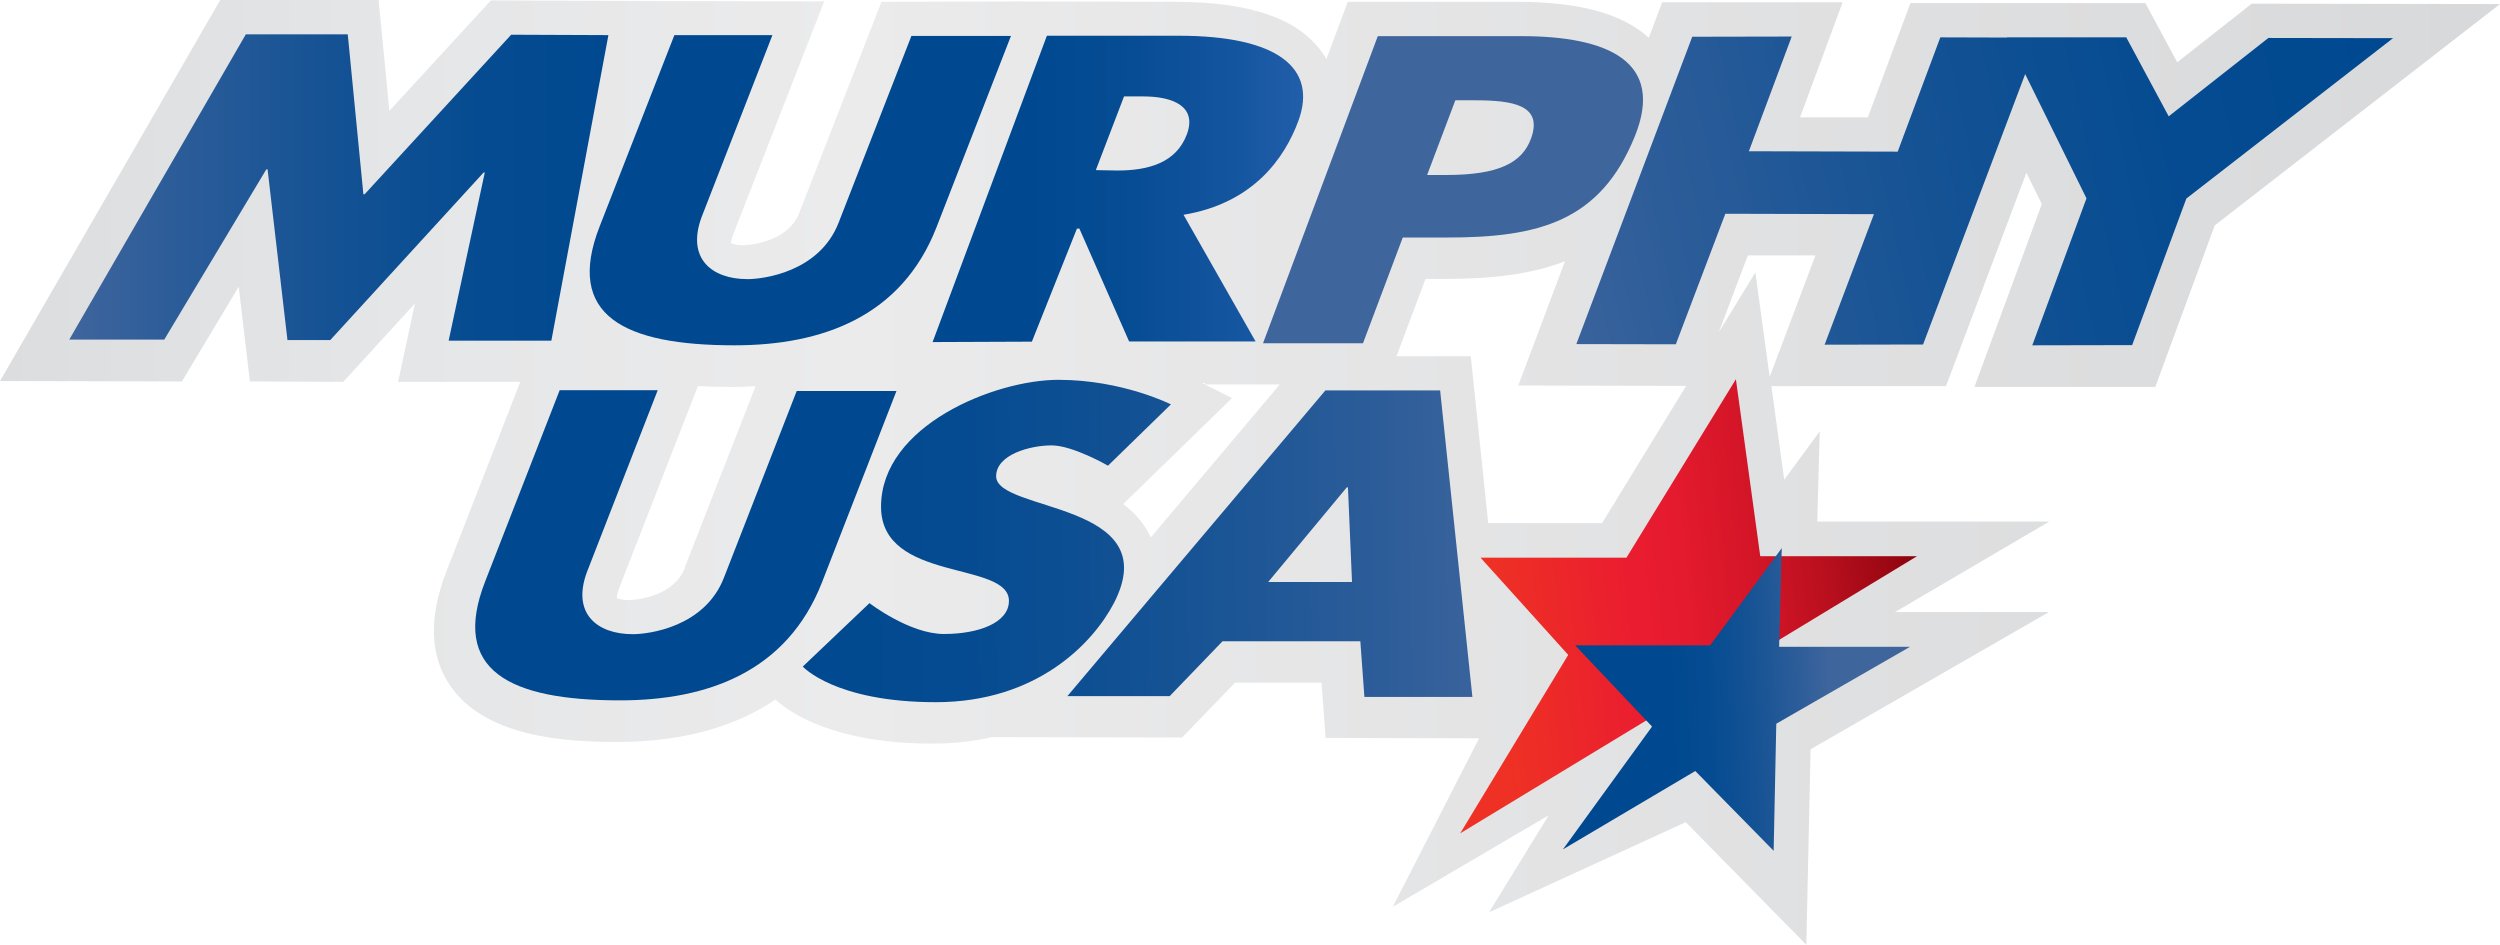
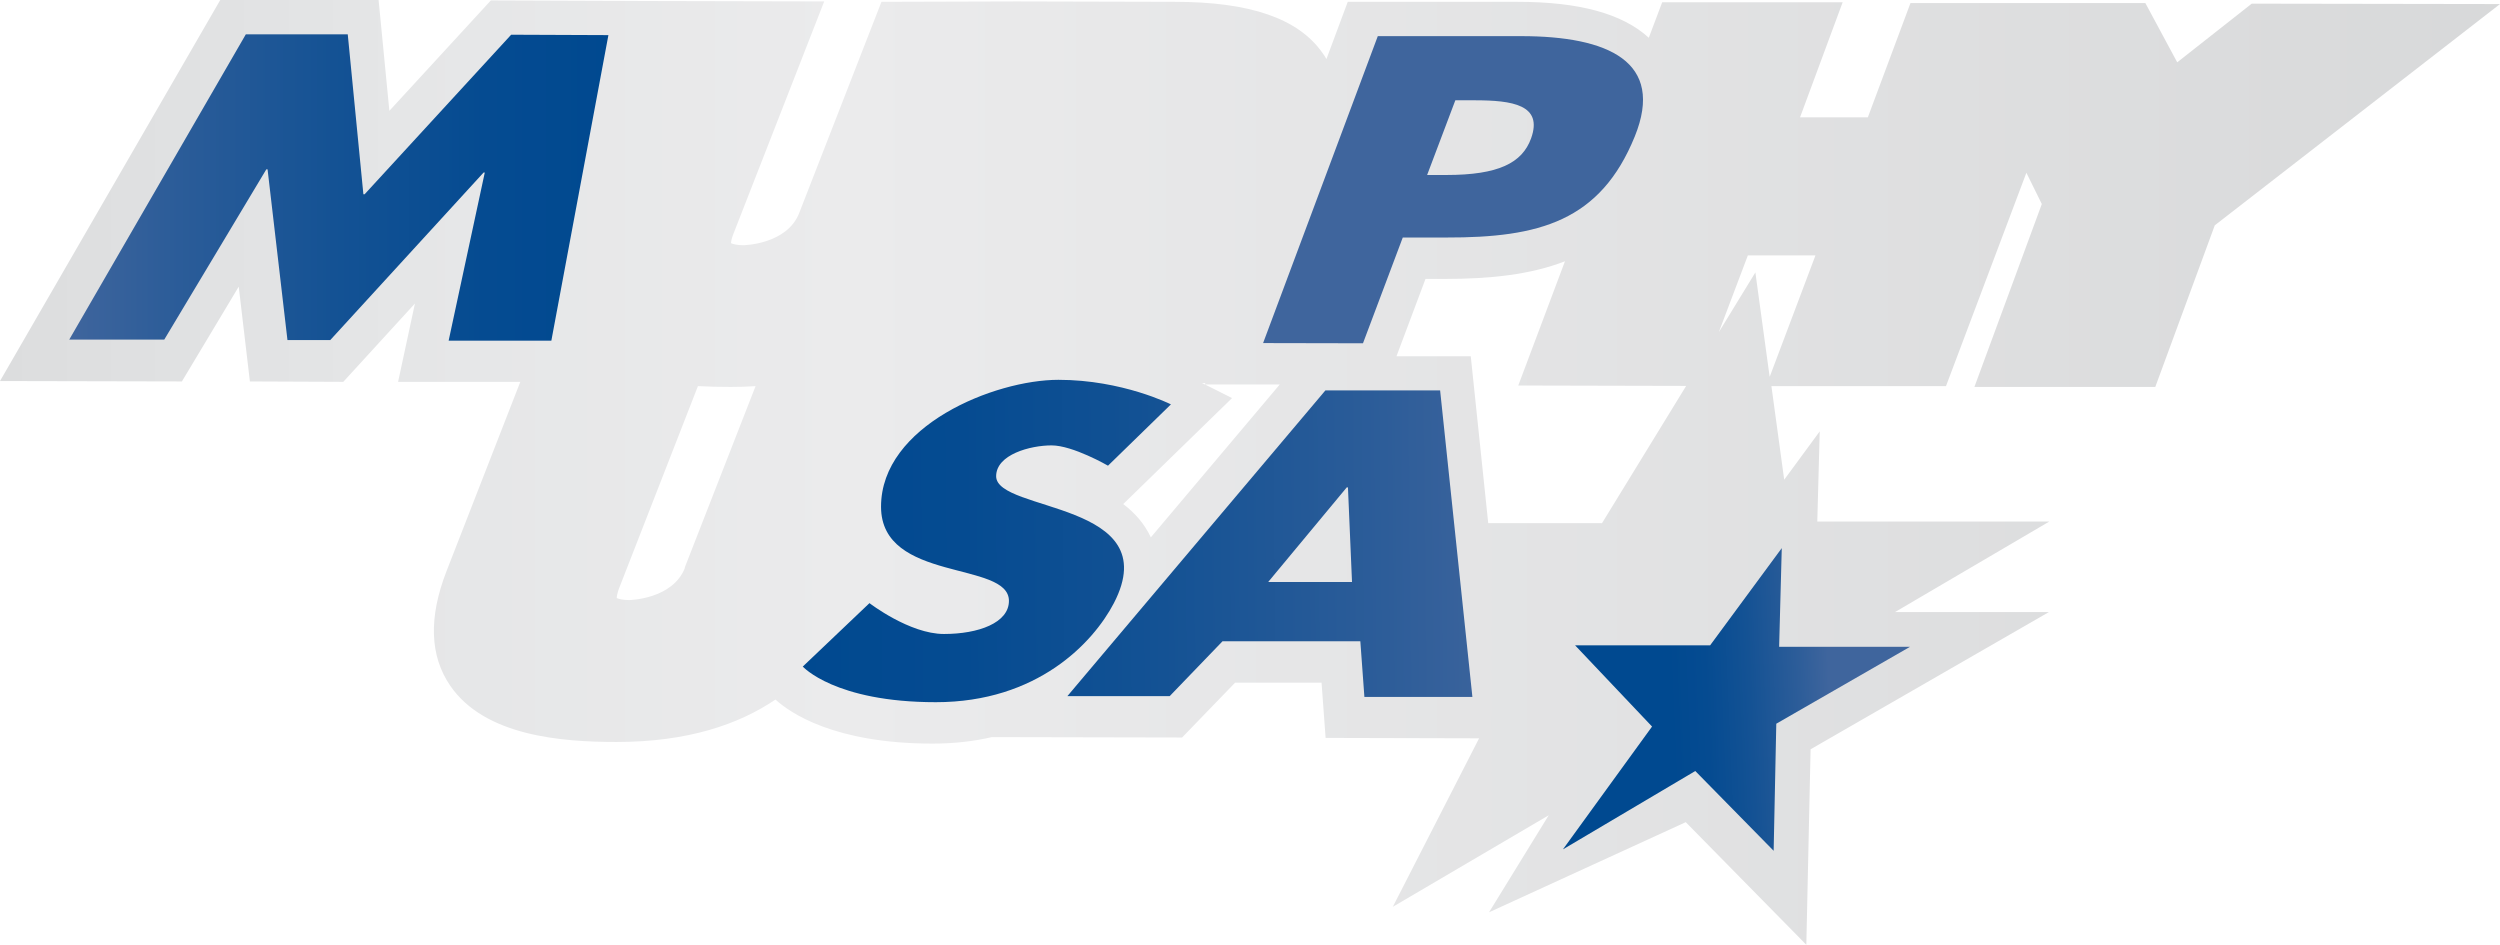
<svg xmlns="http://www.w3.org/2000/svg" xmlns:xlink="http://www.w3.org/1999/xlink" id="Layer_2" viewBox="0 0 123.15 46.56">
  <defs>
    <style>.cls-1{fill:url(#linear-gradient-2);}.cls-2{fill:url(#linear-gradient-6);}.cls-3{fill:#004990;}.cls-4{fill:url(#linear-gradient-5);}.cls-5{fill:url(#linear-gradient-7);}.cls-6{fill:#3f659d;}.cls-7{fill:url(#linear-gradient-3);}.cls-8{fill:url(#linear-gradient);}.cls-9{fill:url(#linear-gradient-4);}.cls-10{fill:url(#linear-gradient-8);}</style>
    <linearGradient id="linear-gradient" x1="0" y1="23.28" x2="123.15" y2="23.28" gradientUnits="userSpaceOnUse">
      <stop offset="0" stop-color="#dcddde" />
      <stop offset=".16" stop-color="#e5e6e7" />
      <stop offset=".34" stop-color="#ebebec" />
      <stop offset=".99" stop-color="#d8d9da" />
    </linearGradient>
    <linearGradient id="linear-gradient-2" x1="95.7" y1="28.04" x2="73.27" y2="30.45" gradientUnits="userSpaceOnUse">
      <stop offset="0" stop-color="#7d0008" />
      <stop offset=".11" stop-color="#990712" />
      <stop offset=".27" stop-color="#bc101f" />
      <stop offset=".42" stop-color="#d51628" />
      <stop offset=".56" stop-color="#e41a2e" />
      <stop offset=".67" stop-color="#ea1c30" />
      <stop offset=".99" stop-color="#ee3124" />
    </linearGradient>
    <linearGradient id="linear-gradient-3" x1="90.14" y1="34.34" x2="73.76" y2="35.05" gradientUnits="userSpaceOnUse">
      <stop offset="0" stop-color="#3f659d" />
      <stop offset=".09" stop-color="#2d5d99" />
      <stop offset=".24" stop-color="#145294" />
      <stop offset=".37" stop-color="#054b91" />
      <stop offset=".48" stop-color="#004990" />
    </linearGradient>
    <linearGradient id="linear-gradient-4" x1="3.41" y1="9.24" x2="29.97" y2="9.24" gradientUnits="userSpaceOnUse">
      <stop offset="0" stop-color="#3f659d" />
      <stop offset=".18" stop-color="#2d5d99" />
      <stop offset=".49" stop-color="#145294" />
      <stop offset=".77" stop-color="#054b91" />
      <stop offset="1" stop-color="#004990" />
    </linearGradient>
    <linearGradient id="linear-gradient-5" x1="65.95" y1="9.3" x2="50.64" y2="9.3" gradientUnits="userSpaceOnUse">
      <stop offset="0" stop-color="#2963af" />
      <stop offset=".34" stop-color="#14559f" />
      <stop offset=".7" stop-color="#054c93" />
      <stop offset="1" stop-color="#004990" />
    </linearGradient>
    <linearGradient id="linear-gradient-6" x1="74.37" y1="13.7" x2="117.09" y2="4.45" xlink:href="#linear-gradient-4" />
    <linearGradient id="linear-gradient-7" x1="74.58" y1="26.72" x2="39.34" y2="27.08" xlink:href="#linear-gradient-4" />
    <linearGradient id="linear-gradient-8" x1="74.58" y1="26.4" x2="39.33" y2="26.75" xlink:href="#linear-gradient-4" />
  </defs>
  <g id="Layer_1-2">
    <g>
      <path class="cls-8" d="M110.92,.18l-3.67,2.89-1.57-2.92h-5.82s-.89,0-.89,0h-1.57s-3.29,0-3.29,0l-2.1,5.63h-3.34S90.77,.11,90.77,.11h-8.89s-.66,1.75-.66,1.75c-1.3-1.19-3.43-1.77-6.47-1.77h-8.36s-1.05,2.82-1.05,2.82c-.06-.11-.13-.22-.2-.31-1.19-1.69-3.56-2.51-7.27-2.51l-7.79-.02h0s-6.66,.02-6.66,.02l-4.05,10.4c-.6,1.55-2.73,1.59-2.75,1.59-.32,0-.52-.06-.61-.1,0-.08,.03-.23,.11-.44L40.6,.07l-8.56-.02h0s-7.86-.03-7.86-.03l-5,5.44-.53-5.46h-7.8S0,18.77,0,18.77l8.96,.02,2.8-4.67,.55,4.67,4.6,.02,3.53-3.86-.83,3.86h6.02s-3.64,9.34-3.64,9.34c-.88,2.27-.82,4.16,.19,5.63,1.7,2.48,5.49,2.77,8.19,2.77,3.5,0,6.01-.86,7.83-2.09,.7,.64,2.88,2.17,7.74,2.17,1.04,0,2.02-.11,2.92-.32l9.37,.02,2.61-2.7h4.26l.2,2.72,7.56,.02-4.25,8.3,7.68-4.51-2.94,4.78,9.69-4.44,5.94,6.04,.21-9.63,11.74-6.76h-7.58l7.6-4.46h-11.43l.12-4.44-1.75,2.38-.63-4.61h8.6s3.96-10.51,3.96-10.51l.76,1.54-3.32,9.01h8.91s2.93-7.96,2.93-7.96L123.15,.2l-12.23-.02ZM33.74,27.97c-.6,1.55-2.73,1.59-2.75,1.59-.32,0-.52-.06-.61-.1,0-.08,.03-.23,.1-.44l3.9-10c.56,.03,1.1,.04,1.61,.04,.43,0,.84-.01,1.23-.04l-3.49,8.94Zm25.64-9.1l-.03,.07-.14-.07h.16Zm-2.69,7.6c-.32-.68-.79-1.21-1.36-1.64l5.36-5.22-1.33-.67h3.68s-6.35,7.53-6.35,7.53Zm22.2-.7h-5.58l-.86-8.22h-3.66s1.43-3.81,1.43-3.81h.96c2.23,0,4.21-.21,5.91-.87l-2.3,6.12,8.27,.02-4.15,6.77Zm8.28-7.23l-.7-5.12-1.8,2.94,1.43-3.78h3.33s-2.25,5.97-2.25,5.97Z" />
      <g>
-         <polygon class="cls-1" points="71.93 41.05 94.43 27.4 86.71 27.4 85.51 18.68 80.12 27.47 72.93 27.47 77.25 32.26 71.93 41.05" />
        <polygon class="cls-7" points="87.77 27 84.24 31.79 77.59 31.79 81.38 35.79 76.99 41.84 83.51 37.98 87.37 41.91 87.5 35.65 94.09 31.86 87.64 31.86 87.77 27" />
        <path class="cls-9" d="M3.41,16.73L12.11,1.69h5.02s.77,7.88,.77,7.88h.06L25.18,1.71l4.79,.02-2.81,15.05h-5.06s1.78-8.28,1.78-8.28h-.06l-7.55,8.25h-2.11s-.98-8.41-.98-8.41h-.06l-5.03,8.39H3.41Z" />
-         <path class="cls-3" d="M44.89,1.77h4.91s-3.67,9.43-3.67,9.43c-1.72,4.4-5.63,5.81-9.95,5.81-5.43,0-8.36-1.46-6.64-5.86l3.68-9.42h4.83s-3.48,8.94-3.48,8.94c-.77,2.04,.47,3.08,2.25,3.08,.77,0,3.54-.34,4.49-2.78l3.59-9.21Z" />
-         <path class="cls-3" d="M39.25,19.26h4.91s-3.67,9.43-3.67,9.43c-1.72,4.4-5.63,5.81-9.95,5.81-5.43,0-8.36-1.46-6.64-5.86l3.67-9.42h4.83s-3.48,8.94-3.48,8.94c-.77,2.04,.47,3.08,2.25,3.08,.77,0,3.54-.34,4.49-2.78l3.59-9.21Z" />
-         <path class="cls-4" d="M45.94,16.85L51.57,1.76h6.49c4.93,0,6.84,1.62,5.9,4.19-.67,1.82-2.21,4.06-5.66,4.63l3.55,6.24h-6.23s-2.45-5.56-2.45-5.56h-.12l-2.22,5.57-4.87,.02Zm8.04-8.47l1.06,.02c1.51,0,2.89-.37,3.42-1.77,.53-1.4-.7-1.88-2.14-1.88h-.95s-1.39,3.63-1.39,3.63Z" />
-         <path class="cls-6" d="M62.22,16.9l5.65-15.12h7.06c4.3,0,7.09,1.26,5.6,4.94-1.7,4.18-4.71,4.99-9.29,4.98h-2.14s-1.96,5.21-1.96,5.21h-4.92Zm8.08-8.28h.94c2.57,0,3.74-.59,4.18-1.8,.6-1.66-.92-1.88-2.79-1.88h-.94s-1.39,3.68-1.39,3.68Z" />
-         <polygon class="cls-2" points="111.74 1.87 106.83 5.73 104.74 1.84 98.87 1.84 98.87 1.85 95.58 1.84 93.48 7.47 86.15 7.45 88.26 1.8 83.36 1.81 77.65 16.95 82.55 16.96 84.99 10.53 92.31 10.55 89.88 16.98 94.73 16.97 99.76 3.65 102.78 9.77 100.11 17.01 105.03 17 107.7 9.78 117.88 1.88 111.74 1.87" />
+         <path class="cls-6" d="M62.22,16.9l5.65-15.12h7.06c4.3,0,7.09,1.26,5.6,4.94-1.7,4.18-4.71,4.99-9.29,4.98h-2.14s-1.96,5.21-1.96,5.21Zm8.08-8.28h.94c2.57,0,3.74-.59,4.18-1.8,.6-1.66-.92-1.88-2.79-1.88h-.94s-1.39,3.68-1.39,3.68Z" />
        <path class="cls-5" d="M65.27,19.23h5.67s1.59,15.1,1.59,15.1h-5.32s-.2-2.74-.2-2.74h-6.79l-2.6,2.7h-5.04s12.71-15.06,12.71-15.06Zm-2.79,9.44h4.12s-.2-4.66-.2-4.66h-.06s-3.87,4.66-3.87,4.66Z" />
        <path class="cls-10" d="M39.55,32.83l3.28-3.12s1.97,1.52,3.67,1.52,3.2-.55,3.2-1.63c0-1.99-6.3-.89-6.3-4.64,0-3.99,5.59-6.25,8.74-6.25s5.54,1.21,5.54,1.21l-3.1,3.02s-1.73-1-2.78-1c-1.05,0-2.73,.45-2.73,1.52,0,1.78,8.4,1.23,5.8,6.25-1.02,1.96-3.78,4.88-8.77,4.88s-6.56-1.76-6.56-1.76Z" />
      </g>
    </g>
  </g>
</svg>